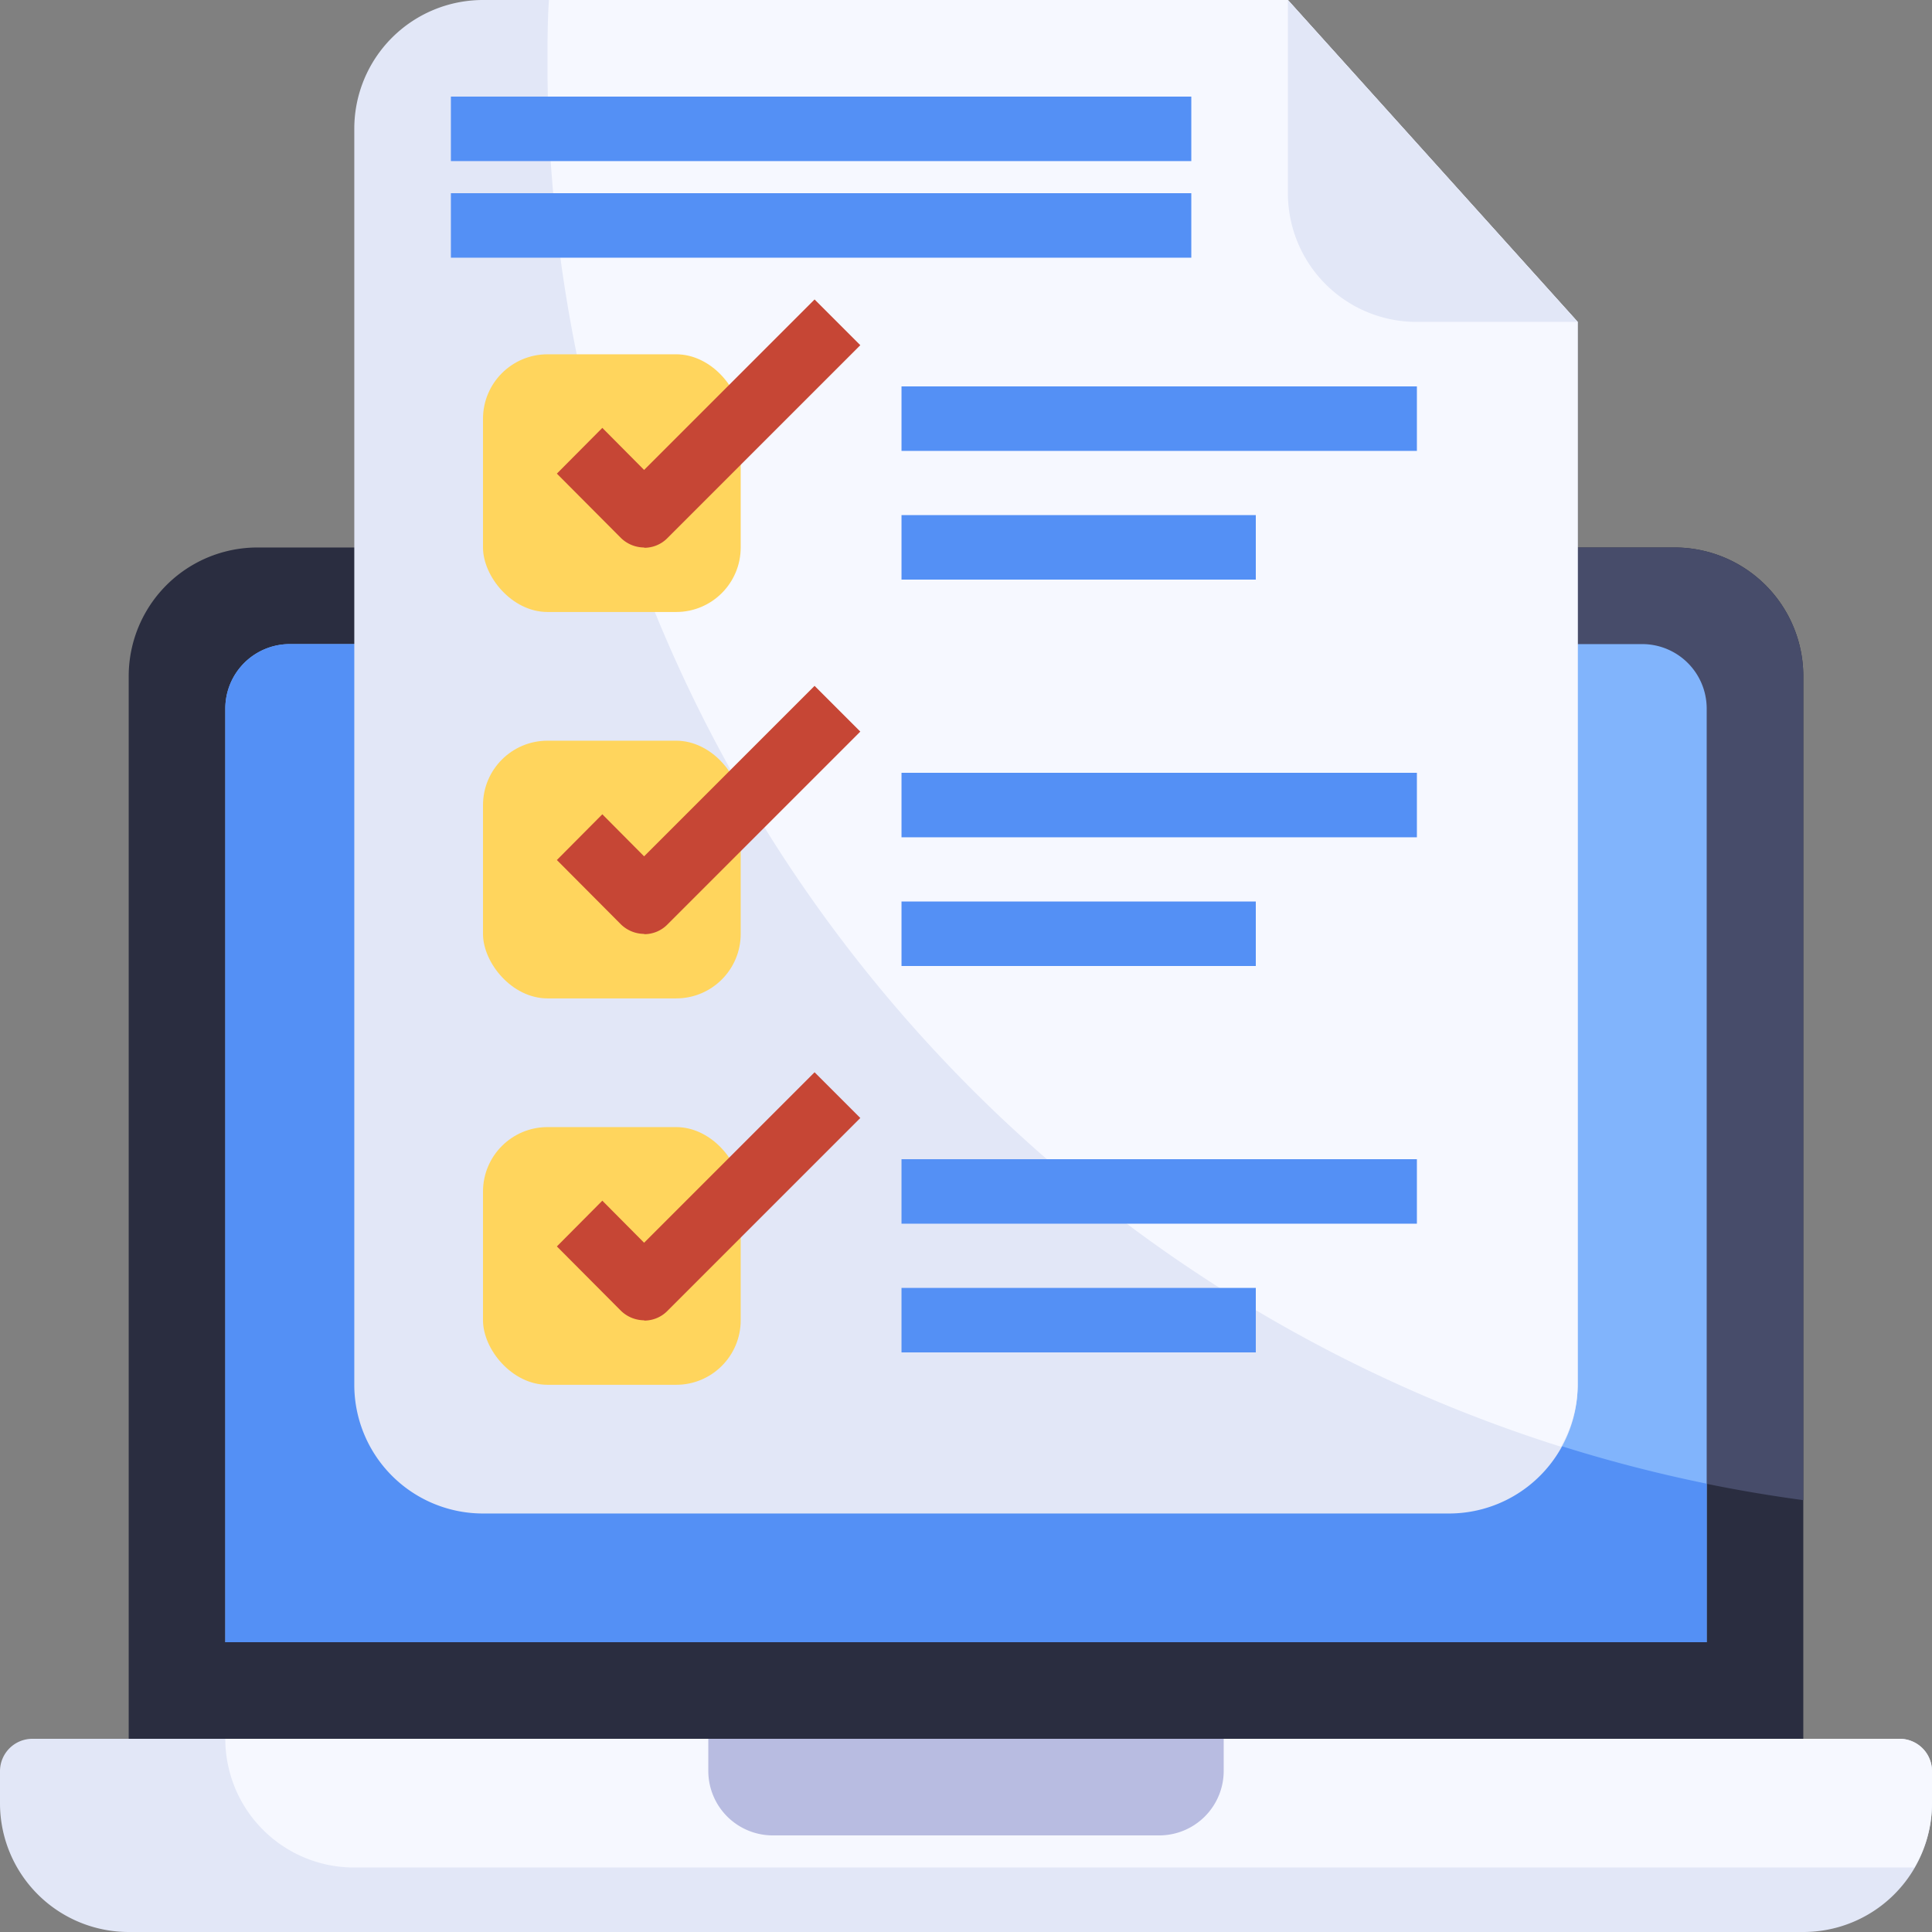
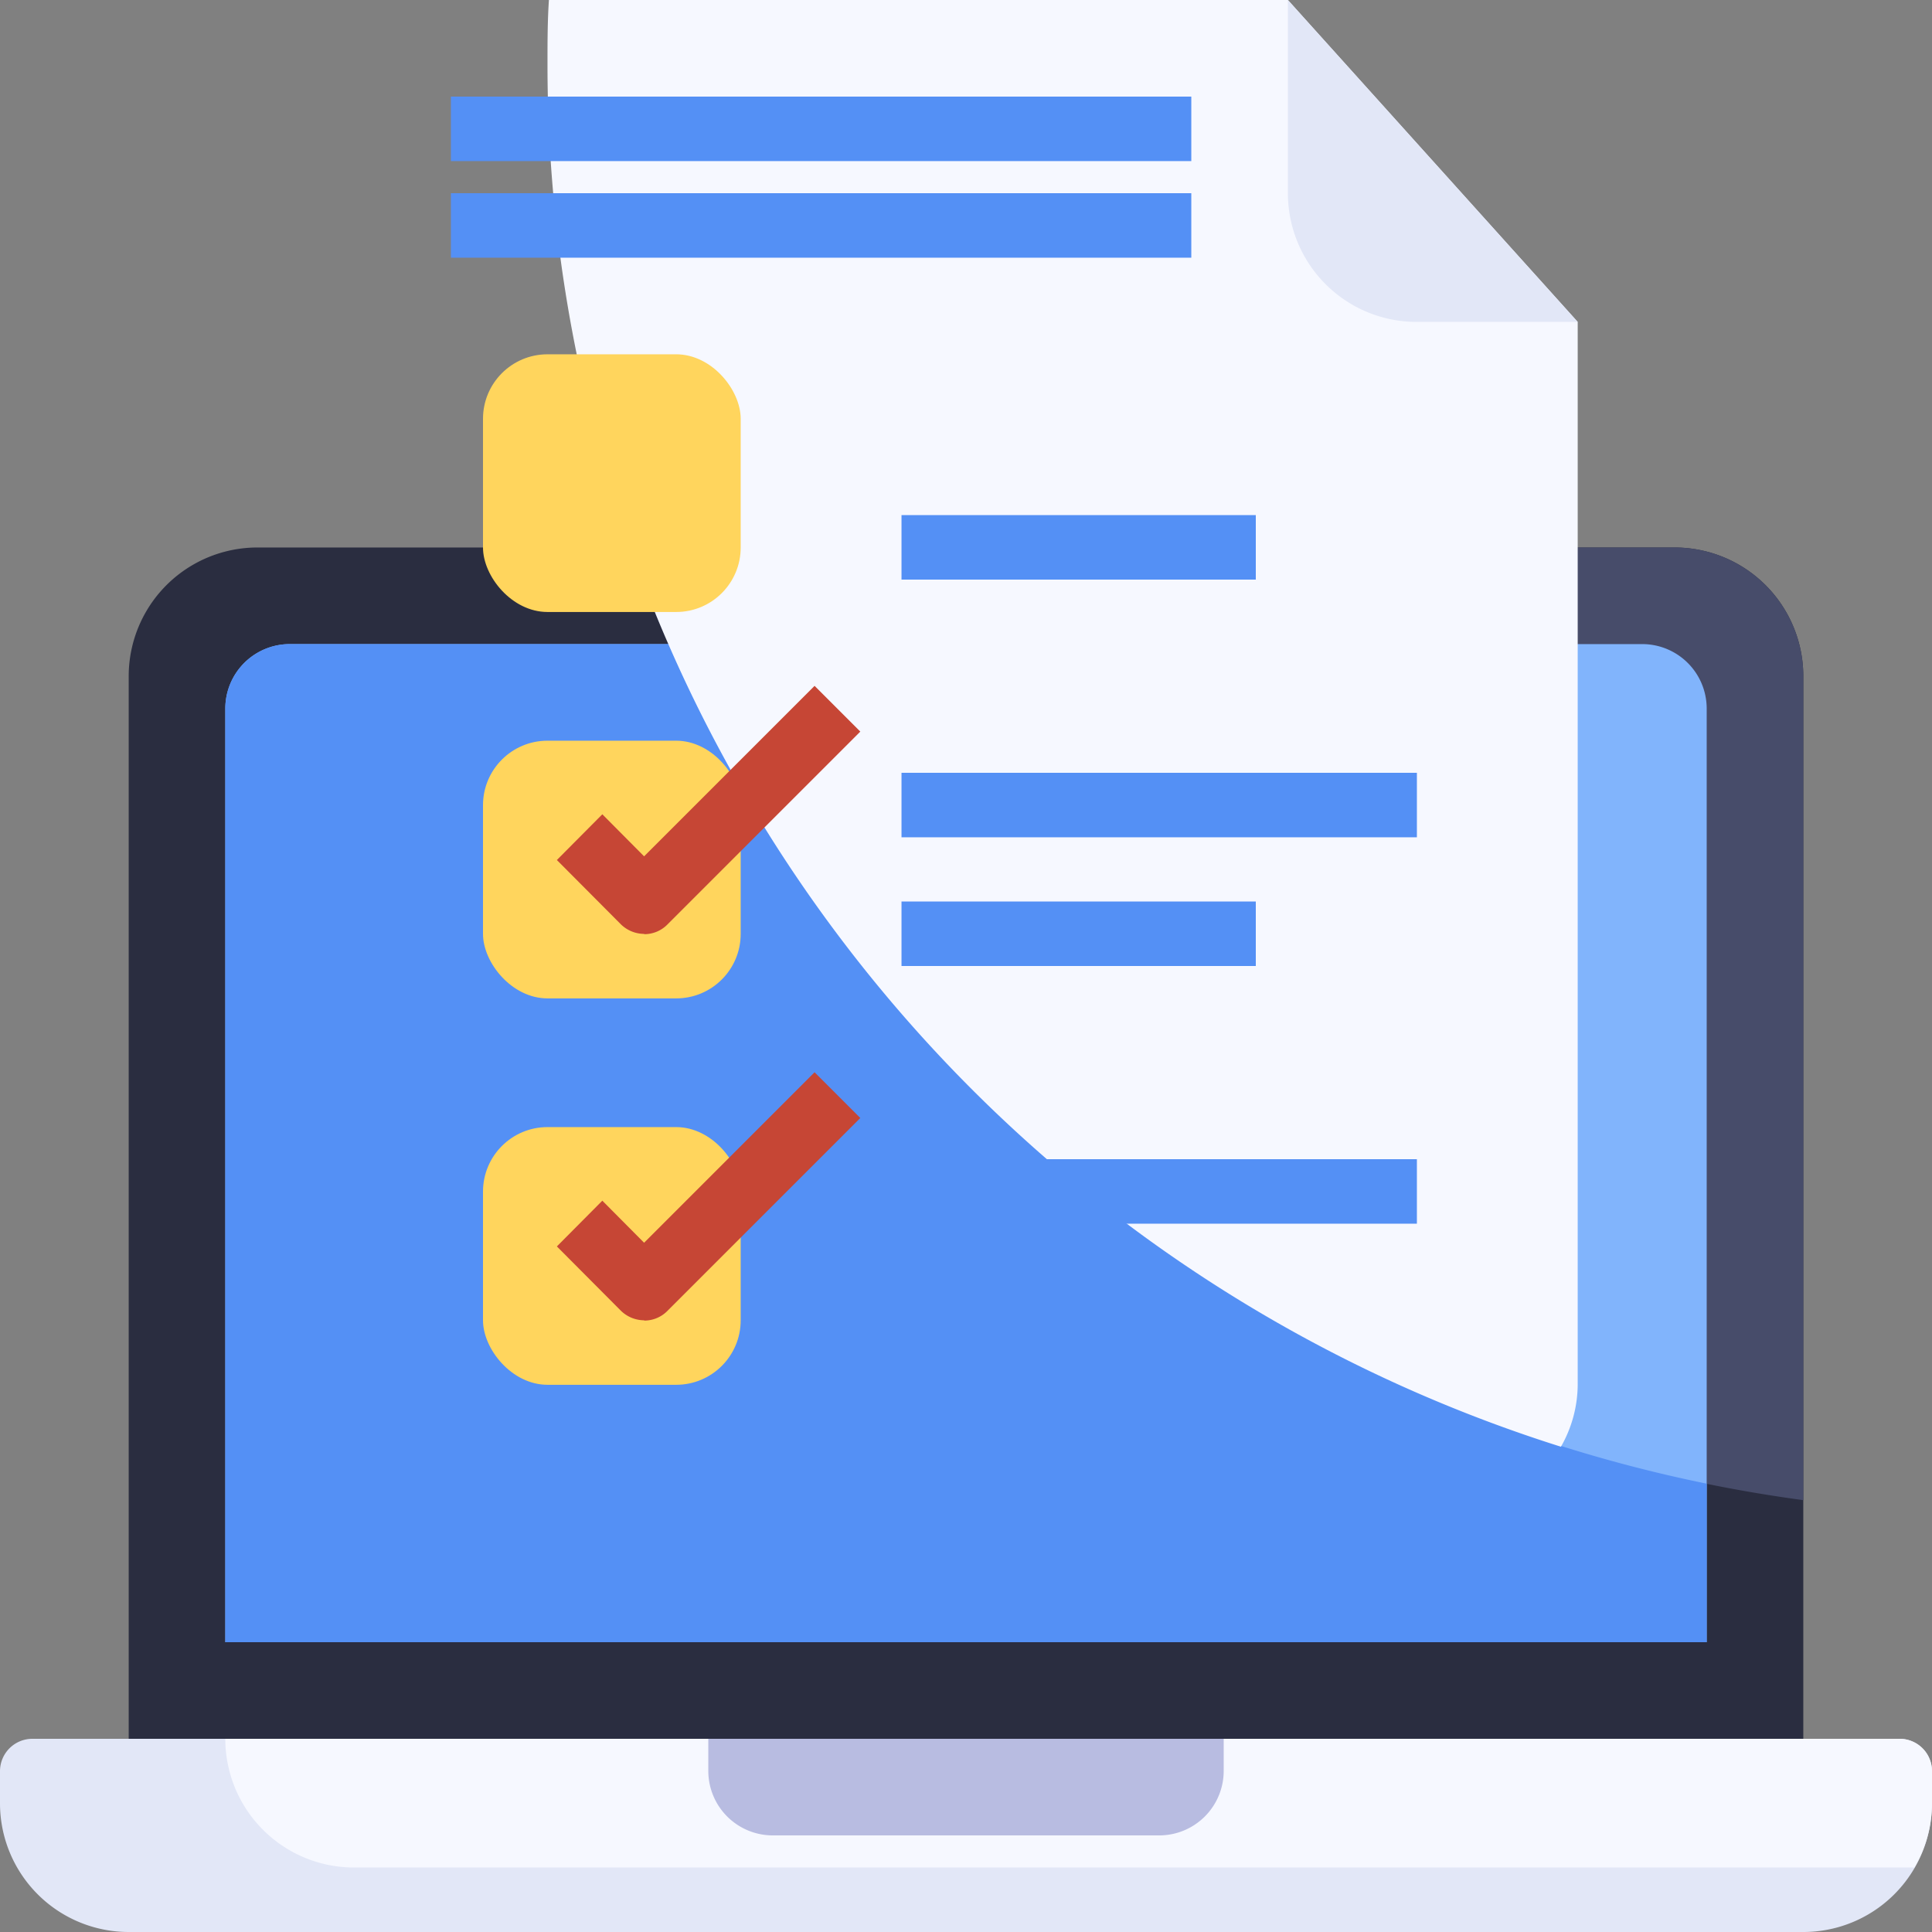
<svg xmlns="http://www.w3.org/2000/svg" id="Layer_1" data-name="Layer 1" viewBox="0 0 68 68">
  <rect x="0" y="0" width="68" height="68" fill="#808080" stroke="none" />
  <defs>
    <style>.cls-1{fill:#2a2d40;}.cls-2{fill:#474c6a;}.cls-3{fill:#e2e7f7;}.cls-4{fill:#f6f8ff;}.cls-5{fill:#b8bce1;}.cls-6{fill:#81b4fc;}.cls-7{fill:#5490f5;}.cls-8{fill:#ffd55d;}.cls-9{fill:#c64635;}</style>
  </defs>
  <g id="Artboard_04" data-name="Artboard 04">
    <path class="cls-1" d="M4.53,61.2V23.8a4.53,4.53,0,0,1,4.54-4.53H58.93a4.53,4.53,0,0,1,4.54,4.53V61.2Z" />
    <path class="cls-2" d="M58.93,19.27H22.18A51,51,0,0,0,63.47,52.8v-29A4.53,4.53,0,0,0,58.93,19.27Z" />
    <path class="cls-3" d="M43.07,61.2h23.8A1.14,1.14,0,0,1,68,62.33v1.14A4.53,4.53,0,0,1,63.47,68H4.53A4.53,4.53,0,0,1,0,63.47V62.33A1.14,1.14,0,0,1,1.13,61.2Z" />
    <path class="cls-4" d="M12.47,65.73H67.38A4.49,4.49,0,0,0,68,63.47V62.33a1.14,1.14,0,0,0-1.13-1.13H7.93A4.53,4.53,0,0,0,12.47,65.73Z" />
    <path class="cls-5" d="M24.93,61.2v1.13A2.27,2.27,0,0,0,27.2,64.6H40.8a2.27,2.27,0,0,0,2.27-2.27V61.2Z" />
    <path class="cls-6" d="M55.53,22.67H57.8a2.27,2.27,0,0,1,2.27,2.26V57.8H7.93V24.93a2.27,2.27,0,0,1,2.27-2.26Z" />
    <path class="cls-7" d="M23.53,22.67H10.2a2.27,2.27,0,0,0-2.27,2.26V57.8H60.07V52.22A51,51,0,0,1,23.53,22.67Z" />
-     <path class="cls-3" d="M55.53,11.33v37.4A4.53,4.53,0,0,1,51,53.27H17a4.53,4.53,0,0,1-4.53-4.54V4.53A4.53,4.53,0,0,1,17,0H45.33Z" />
    <path class="cls-4" d="M19.32,0c-.05.75-.05,1.51-.05,2.27A51,51,0,0,0,54.94,50.92a4.44,4.44,0,0,0,.59-2.19V11.33L45.33,0Z" />
    <path class="cls-3" d="M45.33,0V6.8a4.53,4.53,0,0,0,4.54,4.53h5.66Z" />
    <rect class="cls-8" x="17" y="12.47" width="9.07" height="9.07" rx="2.27" />
-     <path class="cls-9" d="M22.67,19.27a1.18,1.18,0,0,1-.81-.33L19.6,16.67l1.6-1.61,1.47,1.48,6-6,1.61,1.61-6.8,6.8a1.14,1.14,0,0,1-.8.33Z" />
    <rect class="cls-8" x="17" y="26.07" width="9.07" height="9.07" rx="2.27" />
    <path class="cls-9" d="M22.67,32.87a1.18,1.18,0,0,1-.81-.33L19.6,30.27l1.6-1.61,1.47,1.48,6-6,1.61,1.61-6.8,6.8a1.14,1.14,0,0,1-.8.33Z" />
    <rect class="cls-8" x="17" y="39.67" width="9.07" height="9.07" rx="2.27" />
    <path class="cls-9" d="M22.67,46.47a1.18,1.18,0,0,1-.81-.33L19.6,43.87l1.6-1.61,1.47,1.48,6-6,1.61,1.61-6.8,6.8a1.14,1.14,0,0,1-.8.33Z" />
    <path class="cls-7" d="M15.87,3.4H41.93V5.67H15.87Z" />
    <path class="cls-7" d="M15.87,6.8H41.93V9.07H15.87Z" />
-     <path class="cls-7" d="M31.73,13.6H49.87v2.27H31.73Z" />
    <path class="cls-7" d="M31.73,18.13H44.2V20.4H31.73Z" />
    <path class="cls-7" d="M31.73,27.2H49.87v2.27H31.73Z" />
    <path class="cls-7" d="M31.73,31.73H44.2V34H31.73Z" />
    <path class="cls-7" d="M31.73,40.8H49.87v2.27H31.73Z" />
-     <path class="cls-7" d="M31.73,45.33H44.2V47.6H31.73Z" />
  </g>
</svg>